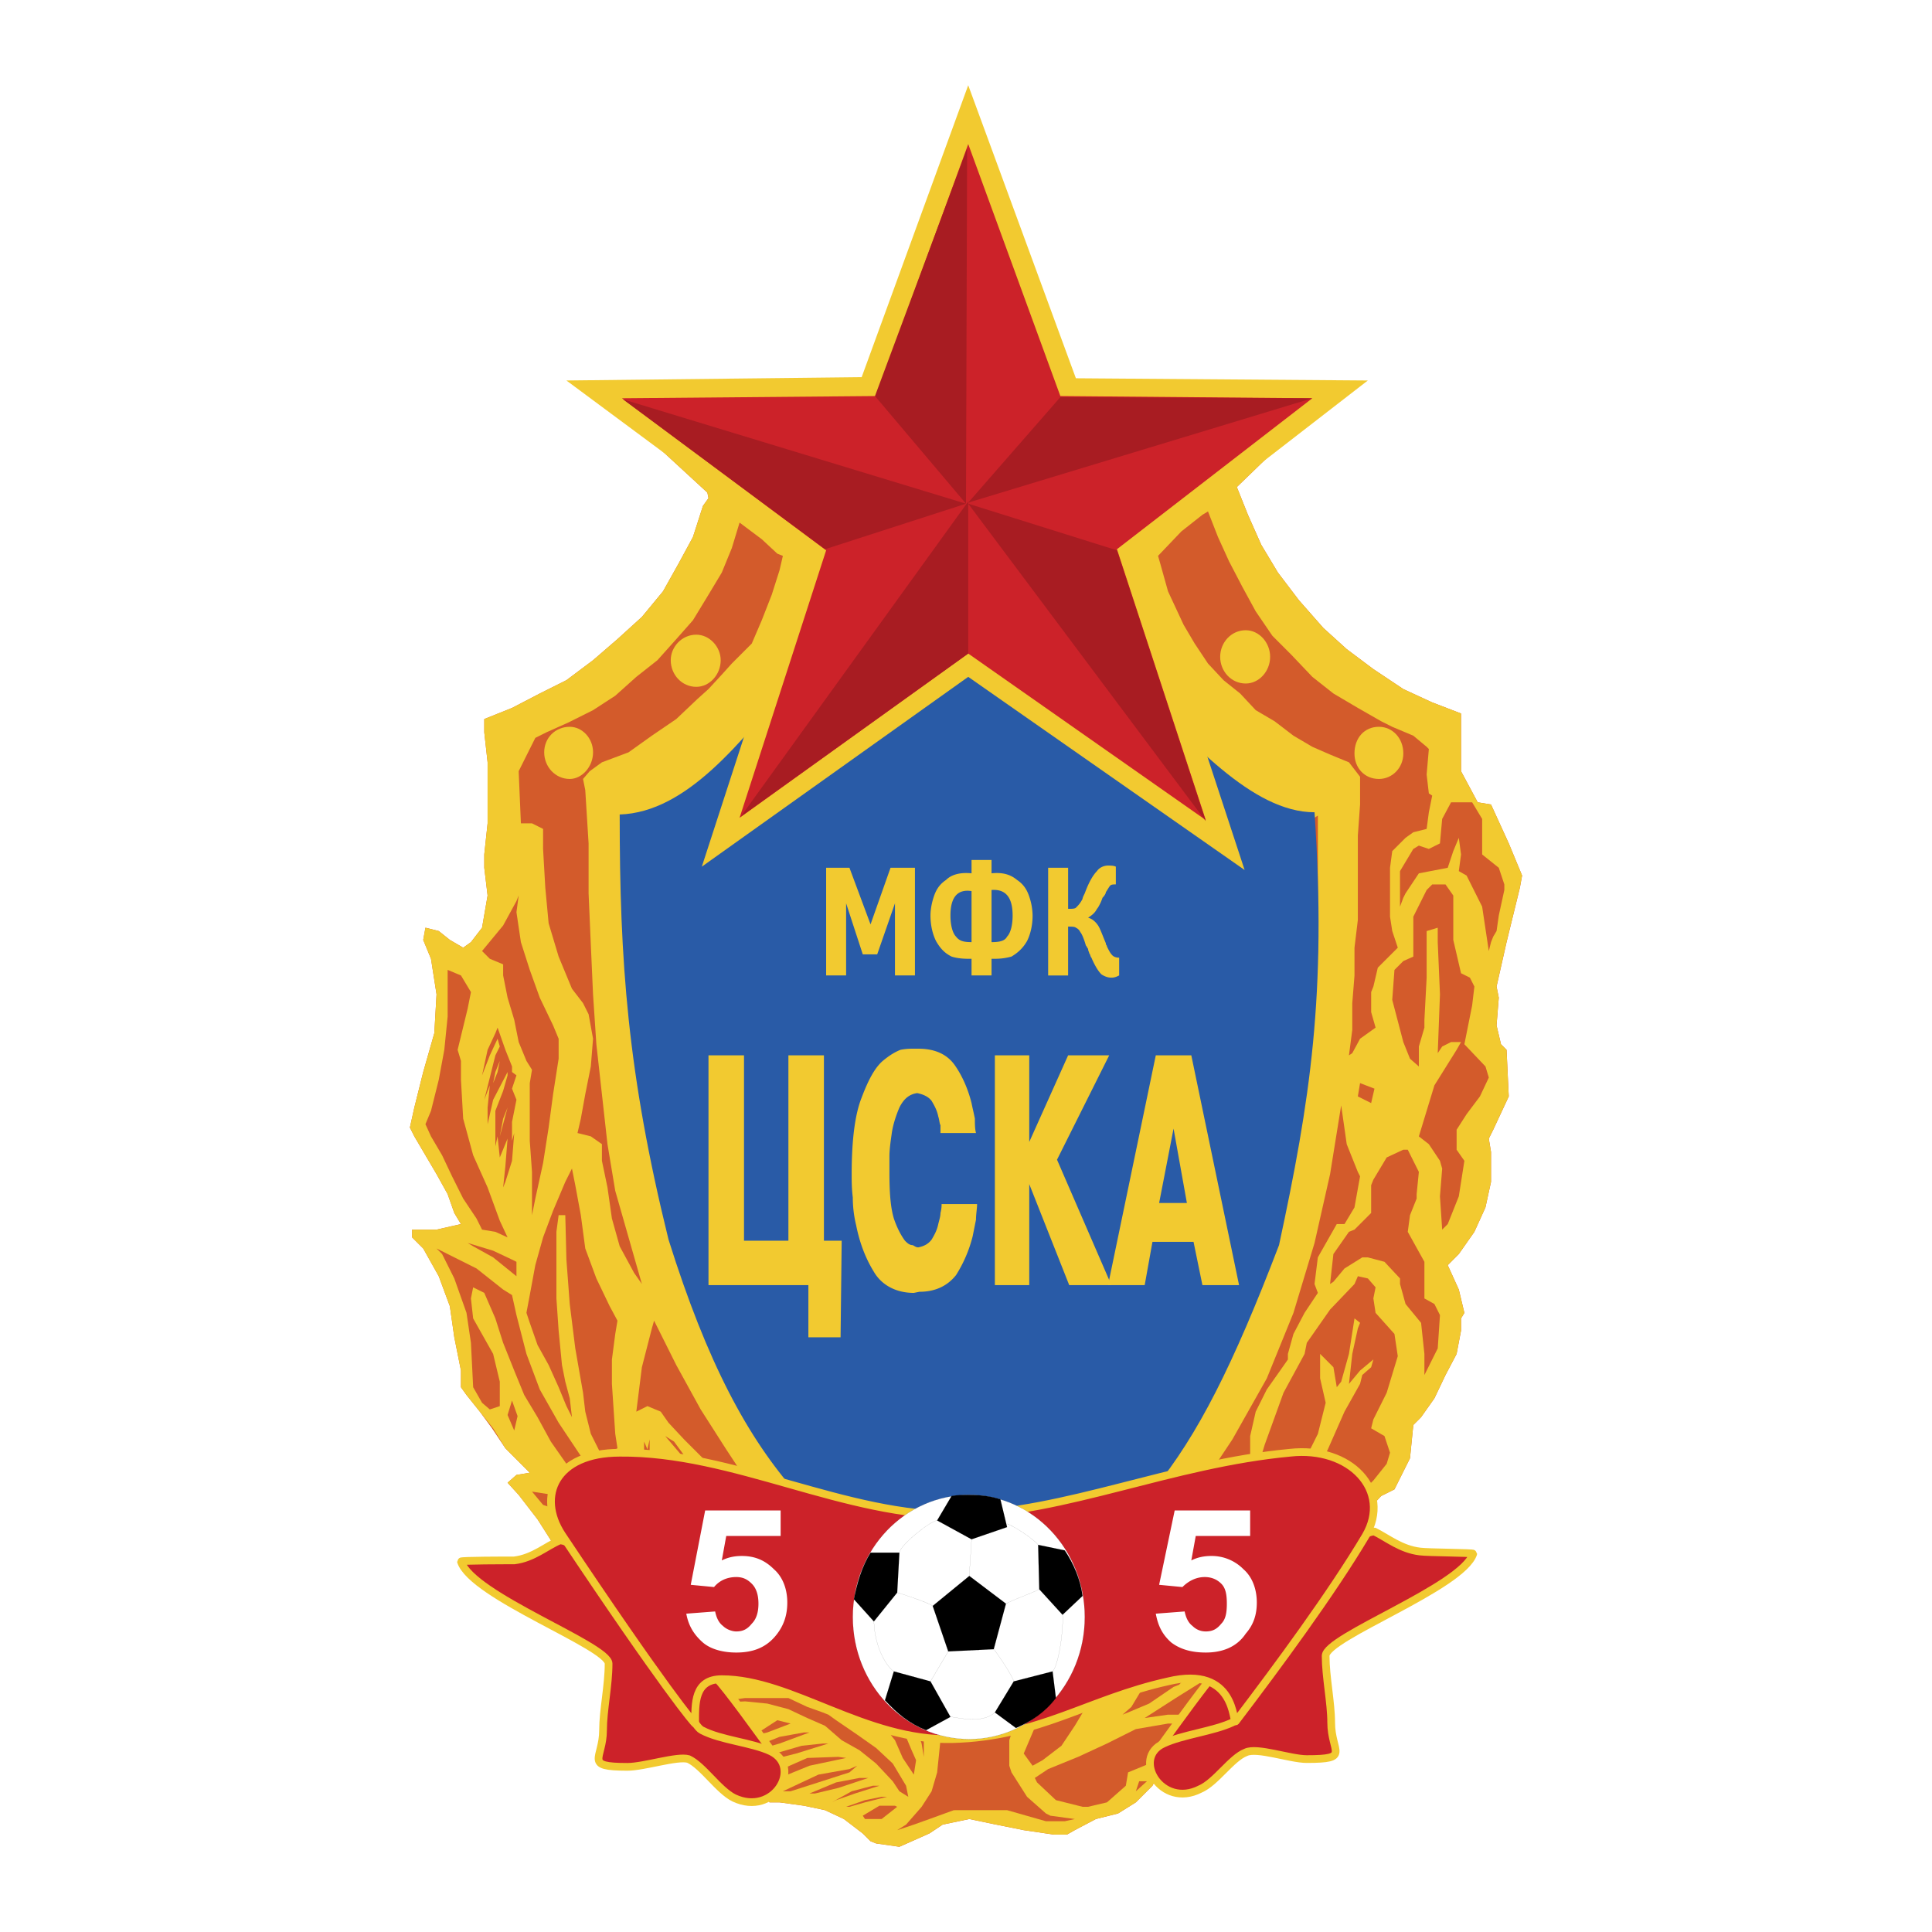
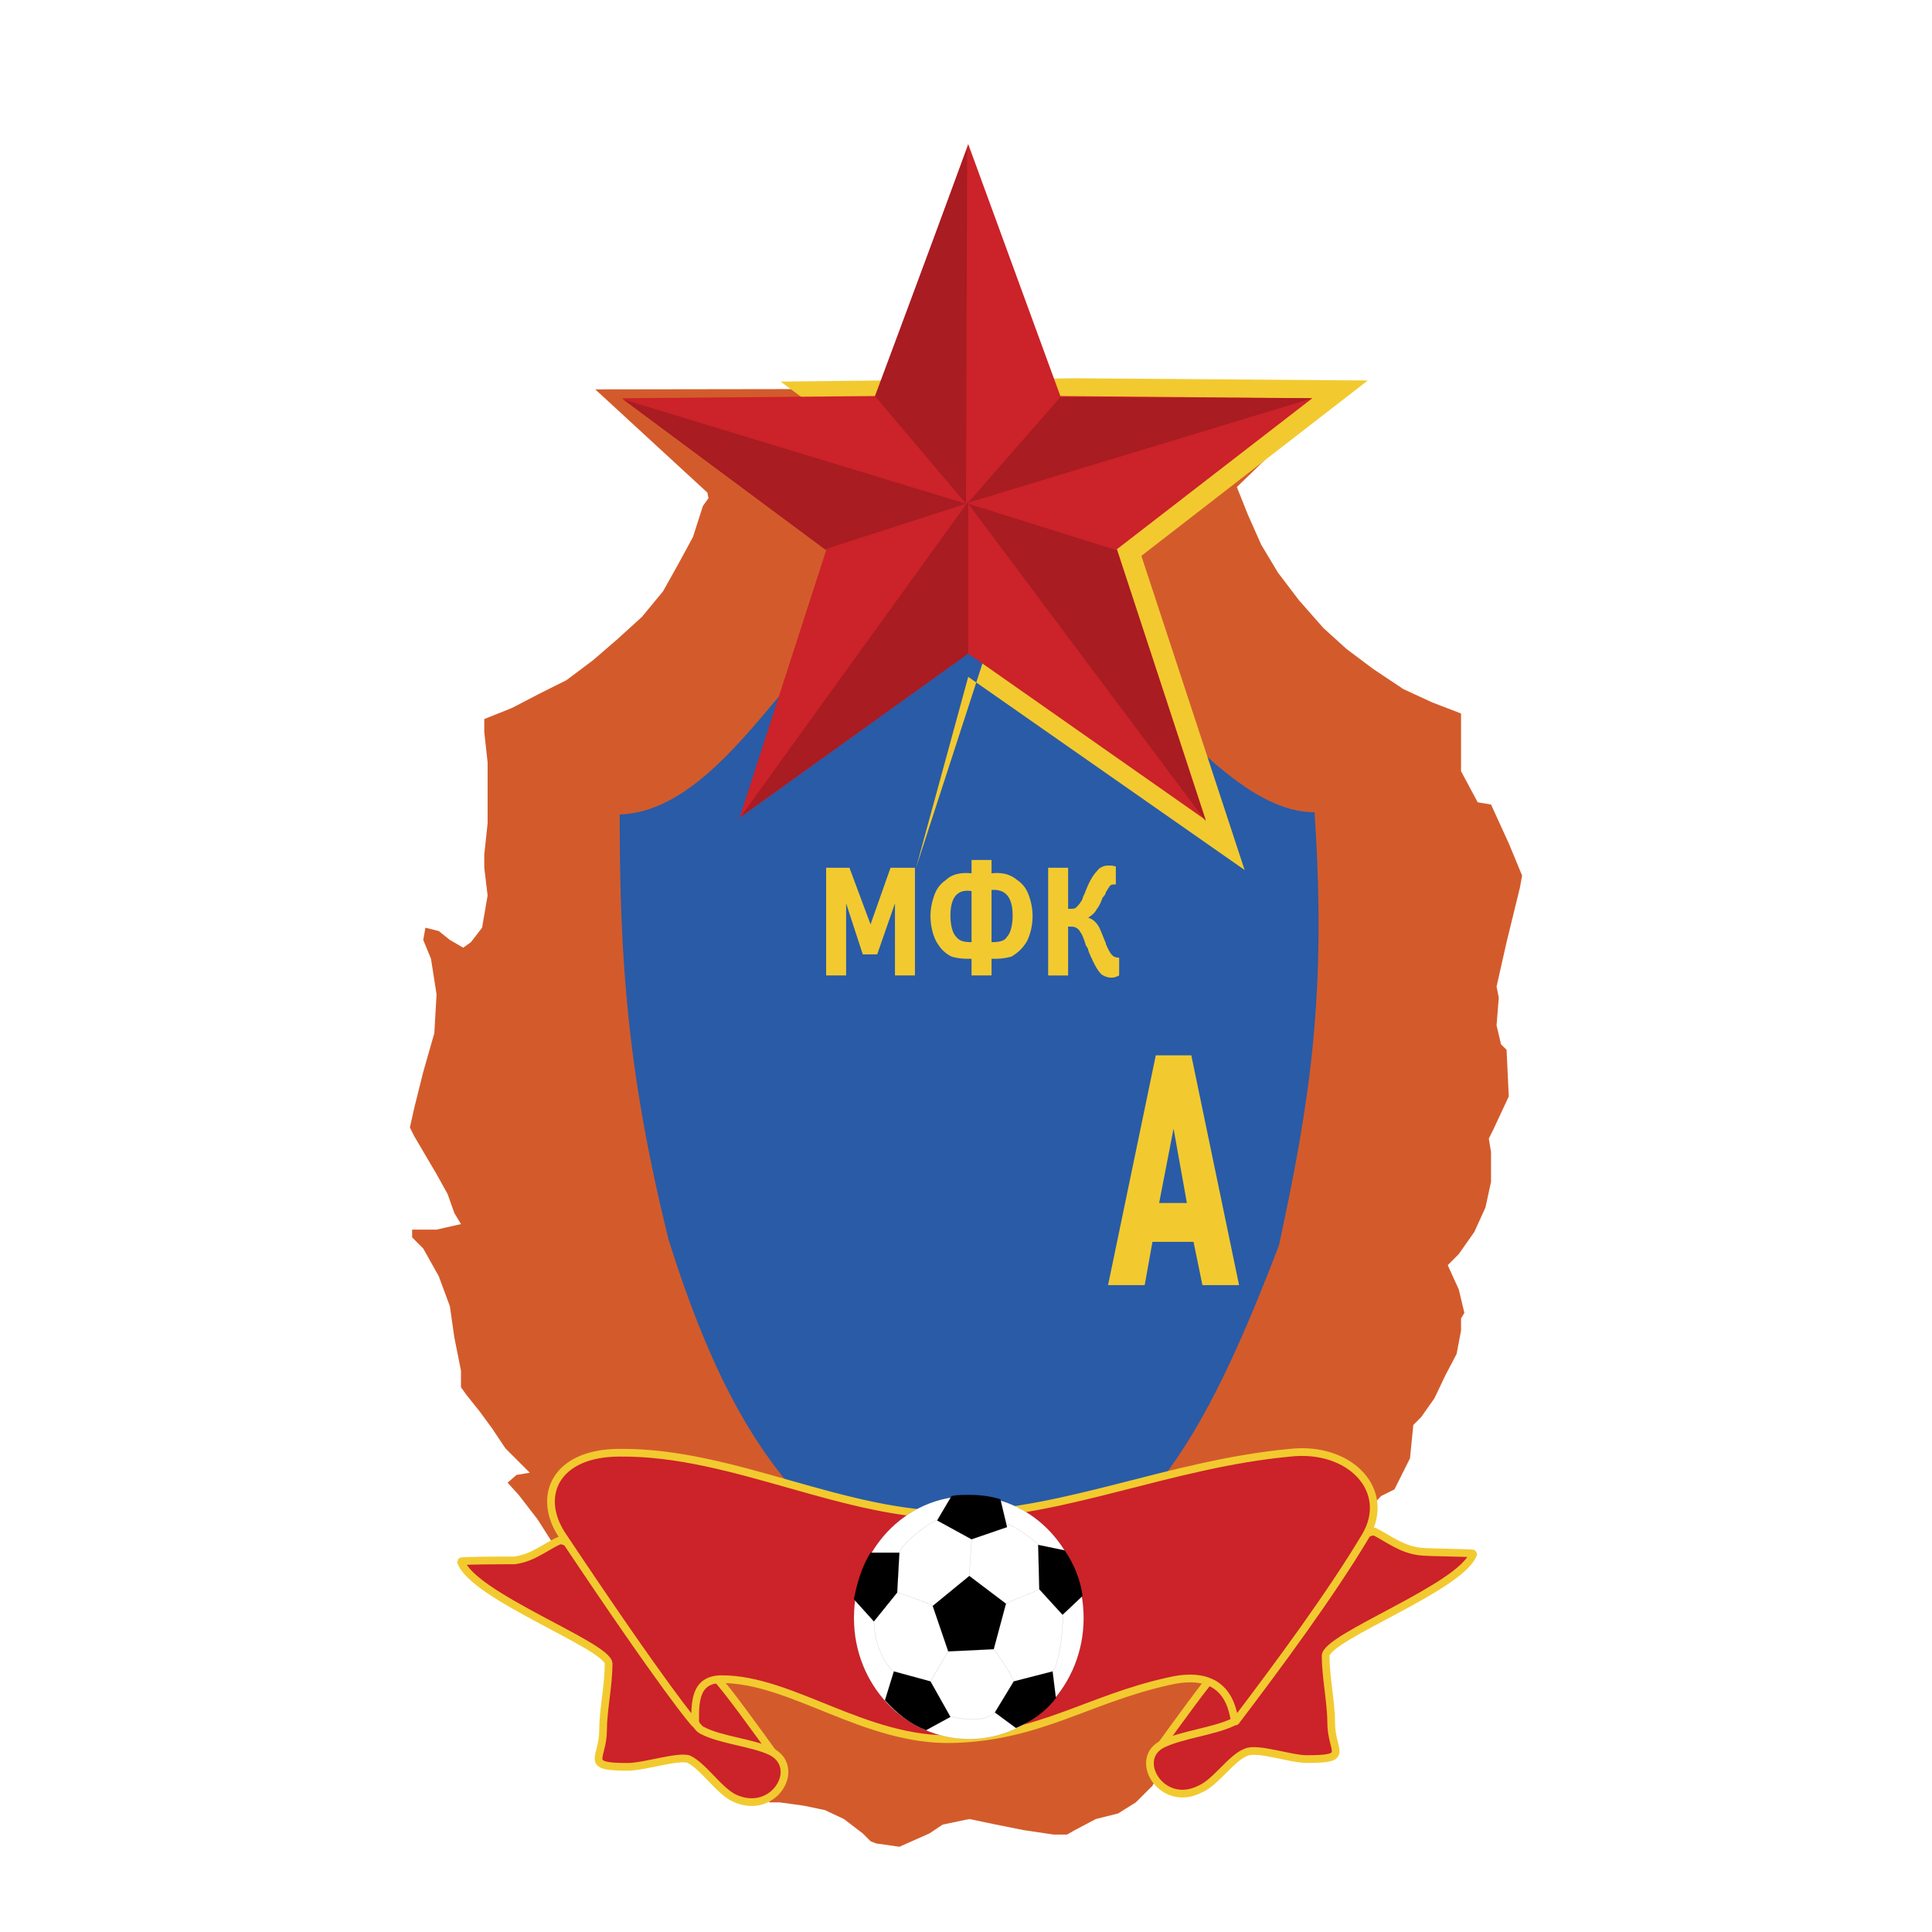
<svg xmlns="http://www.w3.org/2000/svg" width="2500" height="2500" viewBox="0 0 192.756 192.756">
  <path fill-rule="evenodd" clip-rule="evenodd" fill="#fff" d="M0 0h192.756v192.756H0V0z" />
  <path fill-rule="evenodd" clip-rule="evenodd" fill="#d35b2b" d="M123.4 48.593l10.186-9.856-74.196.111 11.185 10.299.111.554-.554.775-.996 3.101-1.44 2.658-1.55 2.767-2.104 2.548-2.437 2.215-2.436 2.104-2.658 1.993-2.658 1.329-2.769 1.44-2.768 1.107v1.329l.332 2.99v6.091l-.332 3.101v1.328l.332 2.769-.554 3.212-1.108 1.44-.775.553-1.328-.775-1.108-.886-1.329-.332-.221 1.218.775 1.883.554 3.544-.222 3.875-1.107 3.877-.886 3.543-.443 1.994.443.885 1.107 1.883 1.108 1.883 1.107 1.994.665 1.883.664 1.107-2.436.553h-2.436v.775l1.107 1.107 1.55 2.768 1.108 2.992.443 3.1.664 3.322v1.66l.554.776 1.329 1.662 1.218 1.662 1.329 1.992 1.55 1.551.886.885-1.329.222-.886.776 1.108 1.216 1.882 2.438 1.551 2.436 1.661 2.437 1.328 2.768.554 1.439.444 1.33 2.215 2.547 2.658 1.328 3.21 1.108 2.88.775 1.329.553h-.554l-1.551 1.109-1.106 1.992 1.328.223 1.883 1.439 1.882 1.549 1.329 2.215 1.329 1.885.775 1.105h.997l2.436.334 2.105.444 1.883.884 1.882 1.44.775.775.554.221 2.325.332 2.991-1.328 1.328-.885 2.658-.555 2.657.555 2.77.555 2.99.441h1.328l.775-.441 2.106-1.11 2.215-.554 1.771-1.108 1.66-1.658.555-1.109h.996l3.434-.887 1.328-.885 1.33-1.33.885-.664.22-1.107 1.331-2.215 1.55-1.662 1.44-1.881.443-2.104-.443-1.441 1.771-.553 1.108-.887 2.103-1.882 1.883-2.215 1.219-2.436.664-2.879-.33-1.33 1.326-1.439 1.33-.664.332-.664 1.219-2.438.332-3.322.773-.775 1.33-1.883 1.108-2.324 1.107-2.106.442-2.324v-1.219l.334-.553-.555-2.326-1.106-2.435 1.106-1.11 1.553-2.215 1.105-2.435.555-2.547v-2.99l-.221-1.328.441-.887 1.551-3.322-.22-4.651-.555-.554-.444-1.883.223-2.768-.223-1.107.999-4.43 1.328-5.426.222-1.219-1.33-3.212-1.771-3.875-1.33-.222-1.662-3.101v-5.759l-2.877-1.106-2.881-1.33-2.989-1.993-2.66-1.993-2.324-2.105-2.437-2.768-2.104-2.769-1.66-2.768-1.328-2.99-1.108-2.769z" />
-   <path d="M123.4 48.593l10.186-9.855-74.196.11 11.185 10.299.111.554-.553.775-.997 3.101-1.439 2.658-1.551 2.768-2.104 2.547-2.437 2.215-2.436 2.104-2.658 1.994-2.658 1.329-2.769 1.44-2.769 1.107v1.329l.332 2.99v6.091l-.332 3.101v1.329l.332 2.769-.554 3.211-1.108 1.44-.775.554-1.329-.775-1.108-.886-1.329-.333-.221 1.218.777 1.882.554 3.544-.222 3.875-1.107 3.877-.886 3.543-.443 1.994.443.885 1.107 1.883 1.107 1.883 1.107 1.994.665 1.883.664 1.107-2.437.553h-2.436v.775l1.107 1.107 1.55 2.768 1.108 2.992.443 3.1.664 3.322v1.66l.554.775 1.328 1.662 1.33 1.662 1.218 1.992 1.55 1.551.886.885-1.33.223-.886.775 1.108 1.217 1.883 2.438 1.551 2.436 1.661 2.438 1.328 2.768.554 1.439.444 1.33 2.215 2.547 2.658 1.328 3.211 1.107 2.88.775 1.329.553h-.554l-1.551 1.109-1.107 1.992 1.328.223 1.883 1.439 1.882 1.549 1.329 2.215 1.33 1.885.775 1.105h.997l2.436.334 2.104.443 1.883.885 1.882 1.439.776.775.553.221 2.325.332 2.991-1.328 1.329-.885 2.658-.555 2.657.555 2.77.555 2.99.441h1.328l.775-.441 2.105-1.109 2.215-.555 1.771-1.107 1.66-1.658.555-1.109h.996l3.434-.887 1.328-.885 1.33-1.33.885-.664.221-1.107 1.33-2.215 1.551-1.662 1.439-1.881.443-2.104-.443-1.441 1.771-.553 1.107-.887 2.104-1.883 1.883-2.215 1.219-2.436.664-2.879-.33-1.33 1.326-1.439 1.33-.664.332-.664 1.219-2.438.332-3.322.773-.775 1.33-1.883 1.107-2.324 1.107-2.105.441-2.324v-1.219l.334-.553-.555-2.326-1.105-2.436 1.105-1.109 1.553-2.215 1.105-2.436.555-2.547v-2.99l-.221-1.328.441-.887 1.551-3.322-.221-4.65-.555-.555-.443-1.883.223-2.768-.223-1.107.998-4.43 1.328-5.426.223-1.219-1.33-3.212-1.771-3.875-1.33-.221-1.662-3.101v-5.759l-2.877-1.106-2.881-1.33-2.988-1.993-2.66-1.993-2.324-2.105-2.438-2.768-2.104-2.77-1.66-2.768-1.328-2.99-1.104-2.768zM56.732 72.071l2.437-1.218 2.215-1.439 2.103-1.883 2.104-1.661 1.883-2.104 1.662-1.883 1.55-2.547 1.329-2.215.998-2.436.775-2.547 2.215 1.661 1.55 1.439.554.221-.333 1.439-.775 2.437-.997 2.547-.997 2.325-1.993 1.994-.998 1.107-1.329 1.439-1.108.997-2.104 1.994-2.437 1.661-2.325 1.661-2.658.997-1.218.886-.665.775.222 1.107.332 5.315v4.983l.222 5.095.222 4.984.332 4.982.554 4.984.554 4.982.775 4.65 1.329 4.652 1.329 4.65-.776-1.107-1.438-2.656-.776-2.77-.442-3.1-.554-2.658v-1.662l-1.107-.775-1.329-.332.333-1.439.442-2.436.554-2.77.222-2.768-.444-2.438-.554-1.107-1.107-1.439-1.33-3.211-.997-3.322-.332-3.543-.222-3.876V82.7l-1.108-.554H51.97l-.222-5.205 1.661-3.323 1.107-.553 2.216-.994zm82.172.443l2.104.886 1.328 1.108.221.221-.221 2.546.221 1.883.334.222-.334 1.661-.221 1.661-1.328.332-.775.554-1.328 1.329-.223 1.661v4.873l.223 1.439.553 1.661-1.994 1.994-.441 1.883-.223.553v1.994l.443 1.551-1.549 1.107-.777 1.439-.332.221.332-2.547v-2.658l.221-2.768v-2.769l.334-2.769v-8.417l.223-3.1v-2.769l-1.109-1.439-1.883-.775-1.771-.774-1.883-1.108-1.883-1.44-1.883-1.107-1.551-1.662-1.66-1.329-1.551-1.661-1.328-1.994-1.109-1.882-1.549-3.323-.775-2.768-.221-.776 2.324-2.437 2.105-1.661.553-.333.996 2.547 1.109 2.437 1.328 2.546 1.328 2.437 1.662 2.436 1.881 1.883 2.105 2.215 2.104 1.661 2.438 1.44 2.324 1.329 1.108.556zm8.971 9.191v3.544l1.66 1.329.553 1.662v.554l-.553 2.546-.223 1.551-.332.554-.221.554-.221.886-.664-4.429-1.553-3.102-.775-.442.221-1.662-.221-1.661-.553 1.329-.553 1.661-2.881.555-1.328 1.993-.223.443-.33.887v-3.544l1.328-2.215.553-.333.996.333 1.109-.554.221-2.437.887-1.66h2.104l.999 1.658zM129.27 115.48l-.775 3.322-.775 3.545-1.107 3.102-.998 3.211-1.328 3.322-1.33 3.1-1.66 2.992-1.551 2.99-1.883 2.768-1.771 3.1-1.662 1.885-1.881 1.881-1.551 1.773-1.883 1.549-1.883 1.662-1.883 1.66-1.883 1.441-1.771 1.328-1.994 1.107-2.104.775-4.872-2.438-4.208-2.768-4.098-3.322-3.655-3.766-3.211-4.209-2.88-4.428-2.658-4.32-2.104-4.982-1.883-4.764-1.661-4.871-.775-3.877-.775-3.877-.553-3.875-.554-3.766-.222-4.207-.222-4.098-.332-3.876-.221-4.097v-4.209l-.332-3.765.332-.776 3.433 2.104 3.211 2.437 3.434 2.326 3.211 2.104 3.211 2.215 3.433 2.547 3.101 2.104 3.544 2.215 3.211 2.547 3.433 2.105h.775l3.432-2.105 3.322-2.547 3.545-2.215 3.434-2.436 3.432-2.215 3.766-2.215 3.432-2.437 3.436-2.215 3.543-2.437 3.432-2.215V95.102l-.332 3.322-.221 3.543-.223 3.322-.553 3.545-.332 3.322-.553 3.324zm15.724-26.134v4.43l.773 3.324.887.441.445.887-.223 1.883-.775 3.875 2.104 2.215.334 1.107-.887 1.883-1.33 1.771-.996 1.551v1.994l.775 1.107-.555 3.543-1.105 2.77-.555.553-.221-3.322.221-2.768-.221-.775-1.109-1.662-.996-.775 1.551-5.094 2.215-3.543.441-.775h-.994l-.887.443-.443.664.223-5.869-.223-5.206v-1.44l-1.107.333v4.651l-.223 4.209v.775l-.553 1.883v1.992l-.885-.775-.666-1.66-1.105-4.209.221-2.99.885-.885.998-.443v-3.986l1.328-2.658.555-.554h1.328l.775 1.105zm-89.259 14.287v1.992l-.553 3.545-.444 3.322-.553 3.543-.775 3.543-.333 1.662V116.922l-.221-3.102v-5.758l.221-1.33-.553-.885-.775-1.883-.443-2.215-.665-2.215-.442-2.215v-1.107l-1.329-.554-.775-.775 2.104-2.547 1.328-2.437.222-.554-.222 1.662.443 2.99.886 2.768.997 2.77 1.329 2.768.553 1.33zm-9.745 2.215v1.883l.221 3.875.997 3.654 1.44 3.213 1.218 3.322.775 1.66-1.218-.555-1.329-.221-.553-1.107-1.33-1.994-1.107-2.215-.997-2.104L43 113.377l-.554-1.217.554-1.33.775-3.1.554-2.99.333-3.322v-4.652l1.329.555.996 1.66-.332 1.662-.997 4.098.332 1.107zm29.679-7.42zm5.315 0zm-29.9 8.527l.442.332-.442 1.328.442 1.107-.442 2.215v1.883l.221-.775-.221 2.77-.664 2.104-.222.555.222-2.105.22-2.768-.775 1.881-.222-2.104-.221.996v-3.543l.776-1.992.442-1.551v-.332l-1.438 2.768-.554 2.438v.885-2.547l.222-2.215-.554 1.439 1.107-4.43.443-.885-.222-.775-.774 1.66-.775 1.994.554-2.547.775-1.662.221-.553.776 2.215.664 1.66v.554h-.001zm-1.218-1.107l-.222 1.107-.442 1.107.221-1.107.443-1.107zm85.827 2.214l1.438.553-.332 1.439-1.328-.664.222-1.328zm-85.494 3.543l.442-1.107-.775 2.879.333-1.772zm35.105-2.214zm50.389 7.972l-.557 3.102-.996 1.662h-.773l-1.885 3.322-.332 2.656.332.887-1.328 1.994-1.107 2.104-.553 1.992v.555l-.775 1.107-1.33 1.883-1.107 2.215-.553 2.436v2.549l.553 1.328-2.768 2.104-2.77 1.219-.553.553-1.33 1.883-1.105 1.441v.553l-.998.553-2.436.998-2.104 1.66-1.553 2.215-1.328 2.215-.33 1.439-.777 1.662-1.551.775-.553.775-1.33 1.105-2.879.887-2.104 1.107-3.433-.553-2.436-1.107h-.776l-1.55-3.322-1.883-2.215h-.775l-1.328-.555-2.437-1.328-2.104-1.662-1.883-1.883-2.104-2.215-.776-1.105-1.106.553-.996-.332-.222-2.77-.333-2.104-1.107-.885-1.883-1.662-1.55-1.662-1.883-1.883-1.55-1.66-.776-1.107-1.329-.553-1.108.553.555-4.43.996-3.875.222-.775 2.214 4.43 2.437 4.43 2.547 3.986 2.77 4.209 3.1 3.654 3.322 3.543 3.655 3.211 3.766 2.77 4.208 2.547 4.541 1.883 5.979-2.99 5.869-3.877 4.984-4.65 4.541-5.648 3.764-5.648 3.434-6.09 2.658-6.533 2.104-6.977 1.551-6.867 1.107-6.865.553 3.875 1.109 2.77.222.438zm-63.235-5.978zm16.278.22zm5.538.333zm47.066 7.64l-.664 1.662-.223 1.66 1.66 2.99V129.545l.998.555.555 1.107-.223 3.322-1.107 2.215-.223.443v-2.105l-.332-3.1-1.549-1.883-.553-1.994v-.553l-1.551-1.662-1.66-.441h-.555l-1.773 1.107-1.107 1.328-.332.221.332-2.99 1.551-2.215.553-.221 1.662-1.66v-2.77l.223-.553 1.328-2.217 1.66-.773h.443l1.107 2.215-.221 2.215v.442h.001zm-48.063-4.318zm-3.765.22zm-27.907 16.282l-.221 1.328-.333 2.547v2.438l.333 4.982.221 1.439-.221.111.443 3.322.554 2.768.332.555-2.437-1.551-1.883-1.771-1.882-1.883-1.551-2.215-1.329-2.438-1.329-2.215-.997-2.436-1.107-2.768-.776-2.438-1.107-2.547-1.108-.553-.222 1.105.222 1.994 1.994 3.543.664 2.77v2.438l-.996.332-.775-.666-.886-1.551-.222-4.428-.442-2.99-1.218-3.434-1.218-2.438-.554-.553 3.987 1.994 2.658 2.104.886.553.442 1.994.997 3.875 1.329 3.545 1.882 3.322 2.216 3.322 1.218 1.66.885-1.66-1.107-2.215-.554-2.215-.222-1.883-.775-4.43-.553-4.43-.332-4.43-.111-4.43h-.665l-.222 1.66v6.644l.222 3.213.333 3.434.332 1.66.443 1.66.221 1.883-.553-1.105-.776-1.885-.997-2.213-1.107-1.994-.775-2.215-.333-.996.333-1.773.553-2.988.775-2.77.997-2.658 1.218-2.879.665-1.328.332 1.66.554 2.99.442 3.322 1.107 2.99 1.329 2.77.777 1.445zm23.145-14.84zm-33.223 8.969v1.439l-2.325-1.881-1.994-1.107-.553-.332 2.547.773 1.882.887.443.221zm85.715 2.548l-.221 1.105.221 1.441 1.883 2.104.332 2.215-1.107 3.654-1.328 2.658-.223.887 1.33.773.553 1.662-.332 1.107-1.328 1.66-1.551 1.551-1.33 1.771-.332 1.883.332 1.441-1.66 2.988-1.33 1.883.332-1.551-.553-3.986 1.551-2.104.221-2.768-.664-1.885-.555-.33.555-1.109.443-.885 1.66-3.766 1.553-2.768.221-.887.885-.775.223-.775-1.328 1.107-1.109 1.33.332-2.992.555-2.545.223-.555-.557-.443-.553 3.543-.775 2.77-.441.553-.334-1.992-1.328-1.33v2.438l.555 2.436-.777 3.102-1.107 2.215-.221.555h-2.99l-1.328-.555.332-1.107 1.883-5.205 2.104-3.877.221-1.105 2.326-3.324 2.436-2.547.334-.775.998.223.768.886zm6.201-.334zm-92.359 11.629l.554 1.551-.333 1.439-.665-1.551.444-1.439zm88.373 2.991zm-65.67 12.957l-.775-2.438-.221-2.215v-.553h-.555l-.775-.555-1.107-1.328-2.104-3.102-1.883-2.215.886.555 1.219 1.66 1.439 1.439 1.55 1.662 1.33 1.328.774.555v2.768l.222 1.883v.556zm-9.192-4.43v-3.877l-.332-2.768v-.775l.332.775.221-.998v4.098l-.221 2.99v.555zm-.553 0l-.333-2.99.333-2.436v-.555 5.981zm1.549 2.768l-.332-4.318.332-3.654.332-.775-.332 4.43v4.317zm2.105-6.866l-.222 4.65.222 4.209v.775l-.444-4.318v-3.877l-.332-.887-.554 3.877v2.99l.333.885-.554-1.992.221-2.215-.221-2.105.221-2.545 1.33.553zm42.193-1.107zm-54.376.332zm74.862 1.551l.332 1.217-.885 1.883-1.551 1.551-1.107 1.439 1.33 2.77-.443 1.994-1.439 1.881-2.326-.553-1.771.221h-.664l-1.33.887-1.328.221 2.104-1.883 1.883-1.883.332-.332.443-1.107.555-1.107 1.328-1.439.553-1.66v-.223l-2.104 2.549-1.66 1.881-.555.223.555-1.33-.111-1.66-1.441 1.66-.219 1.994-.334.221-.553 1.441-.998.773.555-1.439.221-1.328-.553-.555-.775 2.549-.775 1.549-.332.555-1.219-.223-1.439.223-2.104 1.66-1.328 1.773-.223.441-1.107-.775.775-2.547.555-1.107 1.883-1.549 2.104-1.109 1.881-1.217 1.662-1.551.443-1.219 2.104-1.883 2.215-.775h.443l2.99-3.1 2.656-.555.772.553zm-61.572 9.744l-.554-5.094.222-3.764v-.887 4.982l.332 3.877v.886zm.775 3.213l.555.885.996 1.33 2.437 2.768 1.883 1.883-2.105-1.328-2.215-1.662-1.772-1.883-2.104-2.215-1.993-2.215-1.995-2.215-1.881-1.881-2.437-1.883-2.104-1.441-2.658-.885-1.108-1.328 2.105.33 3.765 1.33 3.433 2.436 2.879 3.322 2.99 2.99 1.329 1.662zm2.436-1.774l.222 1.773.222 1.992-.222-1.107-.554-2.215-.221-2.215-.554-4.43v-1.107l-.222 1.107v1.994l.222 3.543.221 2.99-.221-1.107-.553-2.215-.222-2.104-.222-4.762v-1.107l-.333 4.982.333 3.986.222.666-.222-.996-.554-1.994-.221-4.318.442-3.324 1.108.555.997 1.551v6.645l.332 1.217zm-13.621-3.431l-1.329-1.328-.665-1.441-.332-.332 3.101 1.994.332 1.107h-1.107zm71.761 1.107l-.885-1.33v-1.439l.994 1.33-.109 1.439zm-69.103-.555l-.997.223h-1.329l1.329-.223h.997zm11.74 4.098l-.333-3.211v-.887l.886 3.877.222 2.99-.775-2.769zm12.956 4.65l.887.887 1.328 2.215 1.108 1.883.996 2.547.886 2.104.444.998-.222 1.439-1.107-1.662-.775-1.771-1.329-1.66-1.107-1.662-1.329-1.66-1.551-1.662-1.661-1.107-1.551-1.107-1.882-.441-2.104-.334-.775-3.654-.332-2.658v-.885l.886 1.107 1.771 1.883 1.883 1.66 2.104 1.662 2.436 1.439.996.439zm-22.482-6.865l-1.66.666H59.5l.222-1.441 1.883-.221 1.66.996zm16.723.996l1.661 1.551 1.55 1.33.221.332-2.878-2.215-2.437-2.215-.333-.775.886.996 1.33.996zm-15.393.444l-2.214.555h-1.772l-.554-.332 2.104-.223h2.436zm.996 1.107l-2.658.555H60.609l2.325-.555h2.657zm.332 1.662l-2.437.221H61.05l2.658-.553h2.214l.443-.223-.442.555zm59.913.776l-1.328 3.543-2.658 1.66-.555.666.221 1.551.334 1.107-.555 1.439-.775 1.107-1.771 1.107h-2.436l-3.766 1.549-.223 1.332-1.881 1.658-1.883.443h-.553l-2.66-.664-1.883-1.771-.221-.443 1.33-.885 2.99-1.219 2.879-1.33 2.879-1.439 3.211-.553h1.549l.666-.887h-2.215l-2.326.332 3.102-1.992 2.658-1.662.553-.221 1.33-1.439 1.105-1.109.223-.221-3.211.887-2.326 2.436-.555.221-2.436 1.662-2.104.885-.553.223.885-.775.996-1.66 1.107-1.662.555-1.994.996-2.656 1.883.553 1.883.555 2.879-1.662 2.436.775.224.553zm-53.6 4.097l-1.107-.223-1.993-.553-2.215-.555-2.104-.887-1.882-.662-1.107-.555 2.768-.664 2.326-.223h.554l2.437 2.104 1.771 1.994.552.224zm12.514-4.32zm-10.078.887l.555.996.221 1.107-.443-1.107-.333-.996zm16.501 4.873l.665 3.322.332 1.66v1.662l-.221-1.33-.776-2.324-1.107-2.438-1.329-1.992-1.329-2.217-.774-.996 2.879 1.662 1.439 2.436.221.555zm32.005 2.99l-.223-2.215 2.215-1.883 1.551-1.551.666-.111-2.436 2.547-1.441 2.547-.332.666zm-45.405-5.76zm1.107.223zm31.009.553l-.553 1.107-.775 2.215-1.33 2.215-1.33 1.994-1.881 1.439-.998.553-.885-1.217 2.215-5.205 3.213-2.77.996-.553 1.328.222zm-27.243 4.429l.774.555 2.105 1.439 1.882 1.328 1.662 1.551 1.329 2.217.222 1.104-.887-.551-.664-.998-1.662-1.771-1.661-1.33-1.772-.996-1.661-1.439-1.771-.775-1.883-.885-2.104-.555-2.215-.221-4.208.221 4.208-.553h4.318l1.883.885 1.55.553.555.221zm17.276.555l.775-.777.996-.33-.996 3.1v2.547l.221.664 1.551 2.436 1.883 1.662.443.223 2.436.332-.998.221h-1.881l-3.875-1.105H95.16l-2.436.885-1.551.555-1.661.555.886-.555 1.551-1.773.997-1.549.553-1.885.332-3.211-.553-1.992-.554-1.662 3.433 1.662 2.99.332.775-.335zm-26.579.885l.443-1.107 1.44.223-1.883.884zm5.537-.553l-2.325.887-1.883.441-.553.332-.332-.332 1.883-.441 1.882-1.219 1.328.332zm1.883.887l-2.989 1.105-2.325.664-.443.334v-.555l2.769-1.107 2.436-.441h.552zm1.883 1.105l-3.211.998-2.658.664-.553.332 1.106-.996 2.658-.775 2.104-.223h.554zm1.771 1.44l-3.655.775-2.989 1.219-.775.332-.222-.664 3.766-1.662 3.1-.109.775.109zm.333 1.439l-3.101.998-2.769.887h-.774l3.543-1.662 3.101-.553.775-.334-.775.664zm1.883.555l-2.991.996-2.325.555h-.554l2.658-1.107 2.326-.443h.886v-.001zm26.689 1.33l.332-.998h.773l-1.105.998zm-25.582-.553l-2.436.773-1.883.664-.442.221 1.993-1.105 2.105-.553h.663zm.775 1.104l-2.215.555-1.55.443h-.333l1.883-.664 1.661-.334h.554zm.997.998l-1.551 1.219H86.3l-.222-.332 1.661-.996h1.551l.222.109zm34.773-112.071c-1.439 0-2.547-1.218-2.547-2.658 0-1.439 1.107-2.658 2.547-2.658 1.328 0 2.436 1.218 2.436 2.658s-1.108 2.658-2.436 2.658zm13.289 9.523c-1.439 0-2.438-1.106-2.438-2.547 0-1.551.998-2.658 2.438-2.658 1.33 0 2.436 1.107 2.436 2.658 0 1.441-1.106 2.547-2.436 2.547zm-68.107-9.191c-1.439 0-2.547-1.218-2.547-2.658 0-1.329 1.107-2.546 2.547-2.546 1.329 0 2.437 1.218 2.437 2.546 0 1.44-1.108 2.658-2.437 2.658zm-12.624 9.191c-1.44 0-2.548-1.218-2.548-2.658s1.108-2.547 2.548-2.547c1.218 0 2.326 1.107 2.326 2.547 0 1.44-1.108 2.658-2.326 2.658z" fill-rule="evenodd" clip-rule="evenodd" fill="#f2ca30" />
  <path d="M61.827 81.262c13.51-.443 21.705-28.572 32.89-20.931 11.738-7.863 23.92 20.709 36.434 20.709 1.221 18.162-.443 28.793-3.543 43.189-9.191 24.031-14.064 27.797-29.9 38.98-14.95-9.855-23.255-14.838-31.008-39.535-4.098-16.61-4.873-27.794-4.873-42.412z" fill-rule="evenodd" clip-rule="evenodd" fill="#295ba7" />
-   <path fill-rule="evenodd" clip-rule="evenodd" fill="#f2ca30" d="M107.342 37.74L96.6 8.504 85.968 37.629l-29.457.332 23.588 17.498-10.078 31.008L96.6 67.53l27.576 19.269-10.301-31.34 22.594-17.498-29.127-.221z" />
+   <path fill-rule="evenodd" clip-rule="evenodd" fill="#f2ca30" d="M107.342 37.74l-29.457.332 23.588 17.498-10.078 31.008L96.6 67.53l27.576 19.269-10.301-31.34 22.594-17.498-29.127-.221z" />
  <path fill-rule="evenodd" clip-rule="evenodd" fill="#cc2229" d="M105.791 39.513L96.6 14.374l-9.192 25.139-25.361.221 20.377 15.171-8.637 26.689L96.6 65.205l23.699 16.611-8.86-27.021 19.491-15.061-25.139-.221z" />
  <path fill-rule="evenodd" clip-rule="evenodd" fill="#f2ca30" d="M86.854 92.226l1.994-5.649h2.436V97.32h-1.993v-7.198l-1.772 5.093h-1.44l-1.662-5.093v7.198h-1.993V86.577h2.326l2.104 5.649zM96.931 97.32v-1.662h-.109-.222c-.776 0-1.33-.111-1.662-.222-.665-.332-1.108-.774-1.551-1.55-.332-.665-.553-1.551-.553-2.548 0-.553.111-1.218.333-1.882.22-.664.553-1.218 1.218-1.662.553-.553 1.438-.775 2.546-.664V85.8h1.995v1.33c1.107-.111 1.883.11 2.547.664.664.443.996.998 1.217 1.662a6.1 6.1 0 0 1 .332 1.882c0 .997-.221 1.883-.553 2.548-.443.775-.996 1.218-1.551 1.55a5.968 5.968 0 0 1-1.66.222h-.332v1.662h-1.995zm0-8.417c-1.439-.222-2.104.665-2.104 2.436 0 .997.222 1.772.554 2.104.332.443.775.554 1.55.554v-5.094zm1.995-.11v5.205c.773 0 1.328-.11 1.551-.554.332-.333.553-1.107.553-2.104-.001-1.772-.665-2.658-2.104-2.547zM104.574 97.32V86.577h1.992v4.098c.332 0 .664 0 .775-.111.223-.221.443-.442.666-.886 0-.11.109-.332.221-.554.443-1.218.885-1.882 1.217-2.214.221-.333.664-.554 1.107-.554.223 0 .555 0 .775.11v1.772c-.221 0-.443 0-.553.111-.111.11-.223.332-.443.664 0 .11-.111.332-.332.554-.111.332-.223.554-.223.554-.111.221-.221.442-.332.554-.221.443-.553.664-.885.886.441.111.775.443.996.775.221.333.443.997.775 1.772v.111c.111.11.111.222.111.222.221.443.332.665.553.886.111.11.332.221.664.221v1.772c-.221.109-.441.221-.775.221-.332 0-.664-.111-.996-.332-.332-.332-.664-.886-.996-1.661-.111-.111-.111-.333-.221-.442 0-.112-.111-.222-.111-.443-.111-.111-.111-.222-.223-.333-.221-.775-.441-1.218-.553-1.329a.867.867 0 0 0-.443-.443c-.111-.11-.443-.11-.775-.11v4.873h-1.991v-.001z" />
  <path d="M71.461 167.42c-3.654-3.654-4.983 5.205-1.44 6.424 1.883.664 5.537 1.66 7.309 1.328-1.772-2.438-4.872-6.756-5.869-7.752z" fill-rule="evenodd" clip-rule="evenodd" fill="#cc2229" stroke="#f2ca30" stroke-width=".769" stroke-linecap="round" stroke-linejoin="round" stroke-miterlimit="2.613" />
  <path d="M55.846 153.688c-1.329.555-2.658 1.771-4.541 1.994-.775 0-5.315 0-5.315.109 1.107 3.434 14.729 8.418 14.729 10.189 0 2.215-.553 4.65-.553 6.645 0 2.879-1.994 3.654 2.436 3.654 1.662 0 4.983-1.107 6.091-.775 1.44.664 2.99 3.102 4.541 3.877 3.986 1.883 6.866-3.102 3.655-4.652-1.883-.885-4.984-1.107-6.867-2.104-.443-.223-.775-.996-1.329-1.551-3.766-4.539-9.635-17.386-12.847-17.386zM121.516 166.645c3.766-3.766 4.984 5.205 1.439 6.424-1.883.664-5.537 1.771-7.309 1.328 1.772-2.436 4.874-6.756 5.87-7.752z" fill-rule="evenodd" clip-rule="evenodd" fill="#cc2229" stroke="#f2ca30" stroke-width=".769" stroke-linecap="round" stroke-linejoin="round" stroke-miterlimit="2.613" />
  <path d="M137.131 152.803c1.33.664 2.658 1.771 4.541 1.992.775.111 5.314.111 5.314.221-1.107 3.324-14.727 8.307-14.727 10.189 0 2.104.553 4.65.553 6.645 0 2.99 1.994 3.654-2.438 3.654-1.66 0-4.982-1.217-6.09-.664-1.439.553-2.99 2.99-4.541 3.654-3.875 1.994-6.865-3.102-3.654-4.541 1.883-.885 4.982-1.219 6.865-2.104.445-.221.889-.998 1.33-1.66 3.767-4.429 9.636-17.386 12.847-17.386z" fill-rule="evenodd" clip-rule="evenodd" fill="#cc2229" stroke="#f2ca30" stroke-width=".769" stroke-linecap="round" stroke-linejoin="round" stroke-miterlimit="2.613" />
  <path d="M61.827 144.939c11.406-.111 22.48 6.422 33.887 6.201 10.632-.221 21.152-5.094 33.001-6.201 5.98-.664 10.189 3.766 7.531 8.305-3.434 5.76-8.75 12.957-12.957 18.494-.334.334.111-5.646-6.756-3.986-7.973 1.771-12.846 5.537-21.484 5.76-8.749.221-16.058-5.98-23.035-5.98-2.769 0-2.658 2.436-2.658 4.43 0 .111-3.101-3.545-13.289-18.826-2.546-3.878-.664-8.197 5.76-8.197z" fill-rule="evenodd" clip-rule="evenodd" fill="#cc2229" stroke="#f2ca30" stroke-width=".769" stroke-linecap="round" stroke-linejoin="round" stroke-miterlimit="2.613" />
  <path d="M85.193 161.439c0 6.645 5.094 12.072 11.518 12.072 6.311 0 11.407-5.428 11.407-12.072 0-6.756-5.096-12.182-11.407-12.182-6.424.001-11.518 5.427-11.518 12.182z" fill-rule="evenodd" clip-rule="evenodd" fill="#fff" stroke="#000" stroke-width=".006" stroke-miterlimit="2.613" />
-   <path d="M96.71 149.146c6.311 0 11.518 5.428 11.518 12.182 0 6.756-5.207 12.184-11.518 12.184-6.423 0-11.628-5.428-11.628-12.184.001-6.754 5.205-12.182 11.628-12.182z" fill-rule="evenodd" clip-rule="evenodd" fill="#fff" stroke="#000" stroke-width=".006" stroke-miterlimit="2.613" />
  <path fill-rule="evenodd" clip-rule="evenodd" stroke="#000" stroke-width=".006" stroke-miterlimit="2.613" d="M94.606 164.762l4.54-.221 1.219-4.541-3.655-2.768-3.654 2.991 1.55 4.539zM92.391 172.625l2.436-1.33-1.993-3.543-3.655-.996-.885 2.879c1.218 1.328 2.436 2.326 4.097 2.99zM105.348 169.414l-.332-2.658-3.875.996-1.883 3.1 2.104 1.551c1.55-.665 2.878-1.551 3.986-2.989zM106.232 154.684l-2.656-.553.111 4.43 2.324 2.547 1.996-1.883c-.222-1.661-.886-3.211-1.775-4.541zM94.938 149.258l-1.44 2.438 3.433 1.881 3.545-1.217-.666-2.77c-.996-.332-2.104-.443-3.1-.443-.553-.001-1.218-.001-1.772.111zM85.193 159.557l1.994 2.215 2.326-2.879.221-3.986h-2.878c-.888 1.439-1.331 2.989-1.663 4.65z" />
  <path d="M89.18 166.756c-.554-.332-1.883-2.105-1.993-4.984m5.647 5.98c.333-.553 1.771-2.99 1.771-2.99m6.536 2.99c-.111-.553-1.773-2.99-1.994-3.211m-6.091-4.318c-.443-.334-3.101-1.219-3.543-1.33M100.365 160c.553-.332 2.99-1.217 3.322-1.439m-6.977-1.329c0-.334.221-3.322.221-3.656m-7.198 1.33c.111-.775 2.991-3.102 3.766-3.211m1.328 19.6c.554 0 3.101.777 4.431-.443m5.758-4.096c.555-.555 1.107-3.877.996-5.648m-2.436-6.977c-.441-.555-2.215-1.771-3.1-2.104" fill="none" stroke="#000" stroke-width=".006" stroke-miterlimit="2.613" />
-   <path fill-rule="evenodd" clip-rule="evenodd" fill="#f2ca30" d="M78.659 123.787v-18.494H82.203v18.494h1.772l-.111 9.635H80.653v-5.205h-9.967v-22.924H74.23v18.494h4.429zM97.484 120.133c0 .443-.109.996-.109 1.551l-.332 1.66a13.236 13.236 0 0 1-1.662 3.877c-.886 1.107-2.104 1.66-3.654 1.66l-.554.111c-1.772 0-3.211-.775-3.986-2.104-.886-1.439-1.44-2.99-1.771-4.652a11.796 11.796 0 0 1-.333-2.768c-.111-.887-.111-1.662-.111-2.326 0-3.434.333-5.98.997-7.641.665-1.771 1.328-2.99 2.104-3.654.664-.555 1.218-.887 1.771-1.107.554-.111.997-.111 1.218-.111h.554c1.661 0 2.879.553 3.654 1.662.775 1.105 1.33 2.436 1.661 3.764.112.555.223.996.333 1.551 0 .555 0 .998.111 1.439h-3.544v-.775c-.11-.221-.11-.553-.222-.885-.11-.555-.332-.996-.663-1.551-.333-.443-.887-.664-1.44-.775-.775.111-1.329.553-1.772 1.439-.332.775-.664 1.771-.774 2.658-.111.775-.222 1.551-.222 2.215v1.551c0 2.104.111 3.543.443 4.65.333.998.775 1.771 1.107 2.215.222.223.443.443.775.443.221.111.333.221.554.221.553-.109.997-.332 1.33-.775.332-.553.553-.996.663-1.549.111-.443.222-.775.222-1.107.111-.443.111-.666.111-.887H97.484zM106.566 105.293h4.098l-5.205 10.41 5.426 12.514h-4.209l-3.987-10.076v10.076h-3.431v-22.924h3.431v8.639l3.877-8.639z" />
  <path d="M118.857 105.293l4.764 22.924h-3.655l-.887-4.318h-4.098l-.775 4.318h-3.655l4.762-22.924h3.544zm-.441 14.728l-1.33-7.418-1.439 7.418h2.769z" fill-rule="evenodd" clip-rule="evenodd" fill="#f2ca30" />
-   <path d="M68.471 160.996l2.879-.221c.111.553.332 1.107.775 1.439.332.332.886.555 1.329.555.665 0 1.108-.223 1.551-.775.443-.443.665-1.107.665-1.994s-.221-1.551-.665-1.992c-.443-.443-.886-.666-1.551-.666-.886 0-1.661.332-2.214.998l-2.325-.223 1.439-7.42h7.53v2.547h-5.427l-.443 2.438c.665-.332 1.329-.443 1.994-.443 1.329 0 2.325.443 3.211 1.328.887.775 1.329 1.994 1.329 3.322 0 1.219-.332 2.217-.997 3.102-.997 1.33-2.325 1.883-4.098 1.883-1.329 0-2.547-.332-3.322-.996-.885-.776-1.439-1.663-1.66-2.882zM115.314 160.996l2.879-.221c.111.553.334 1.107.775 1.439.332.332.775.555 1.33.555.664 0 1.107-.223 1.551-.775.441-.443.553-1.107.553-1.994s-.111-1.551-.553-1.992c-.443-.443-.996-.666-1.66-.666-.775 0-1.553.332-2.217.998l-2.326-.223 1.553-7.42h7.529v2.547H119.3l-.443 2.438c.666-.332 1.332-.443 1.996-.443a4.44 4.44 0 0 1 3.211 1.328c.887.775 1.328 1.994 1.328 3.322 0 1.219-.332 2.217-1.107 3.102-.885 1.33-2.326 1.883-3.986 1.883-1.441 0-2.547-.332-3.434-.996-.885-.776-1.328-1.663-1.551-2.882z" fill-rule="evenodd" clip-rule="evenodd" fill="#fff" />
  <path fill-rule="evenodd" clip-rule="evenodd" fill="#a81c22" d="M73.897 81.484L96.6 50.033v15.172L73.897 81.484zM120.299 81.926L96.6 50.254l14.839 4.651 8.86 27.021zM130.93 39.734L96.6 50.144l9.191-10.521 25.139.111zM62.159 39.844l34.219 10.41-14.064 4.541-20.155-14.951zM87.296 39.513l9.082 10.741.111-35.438-9.193 24.697z" />
</svg>